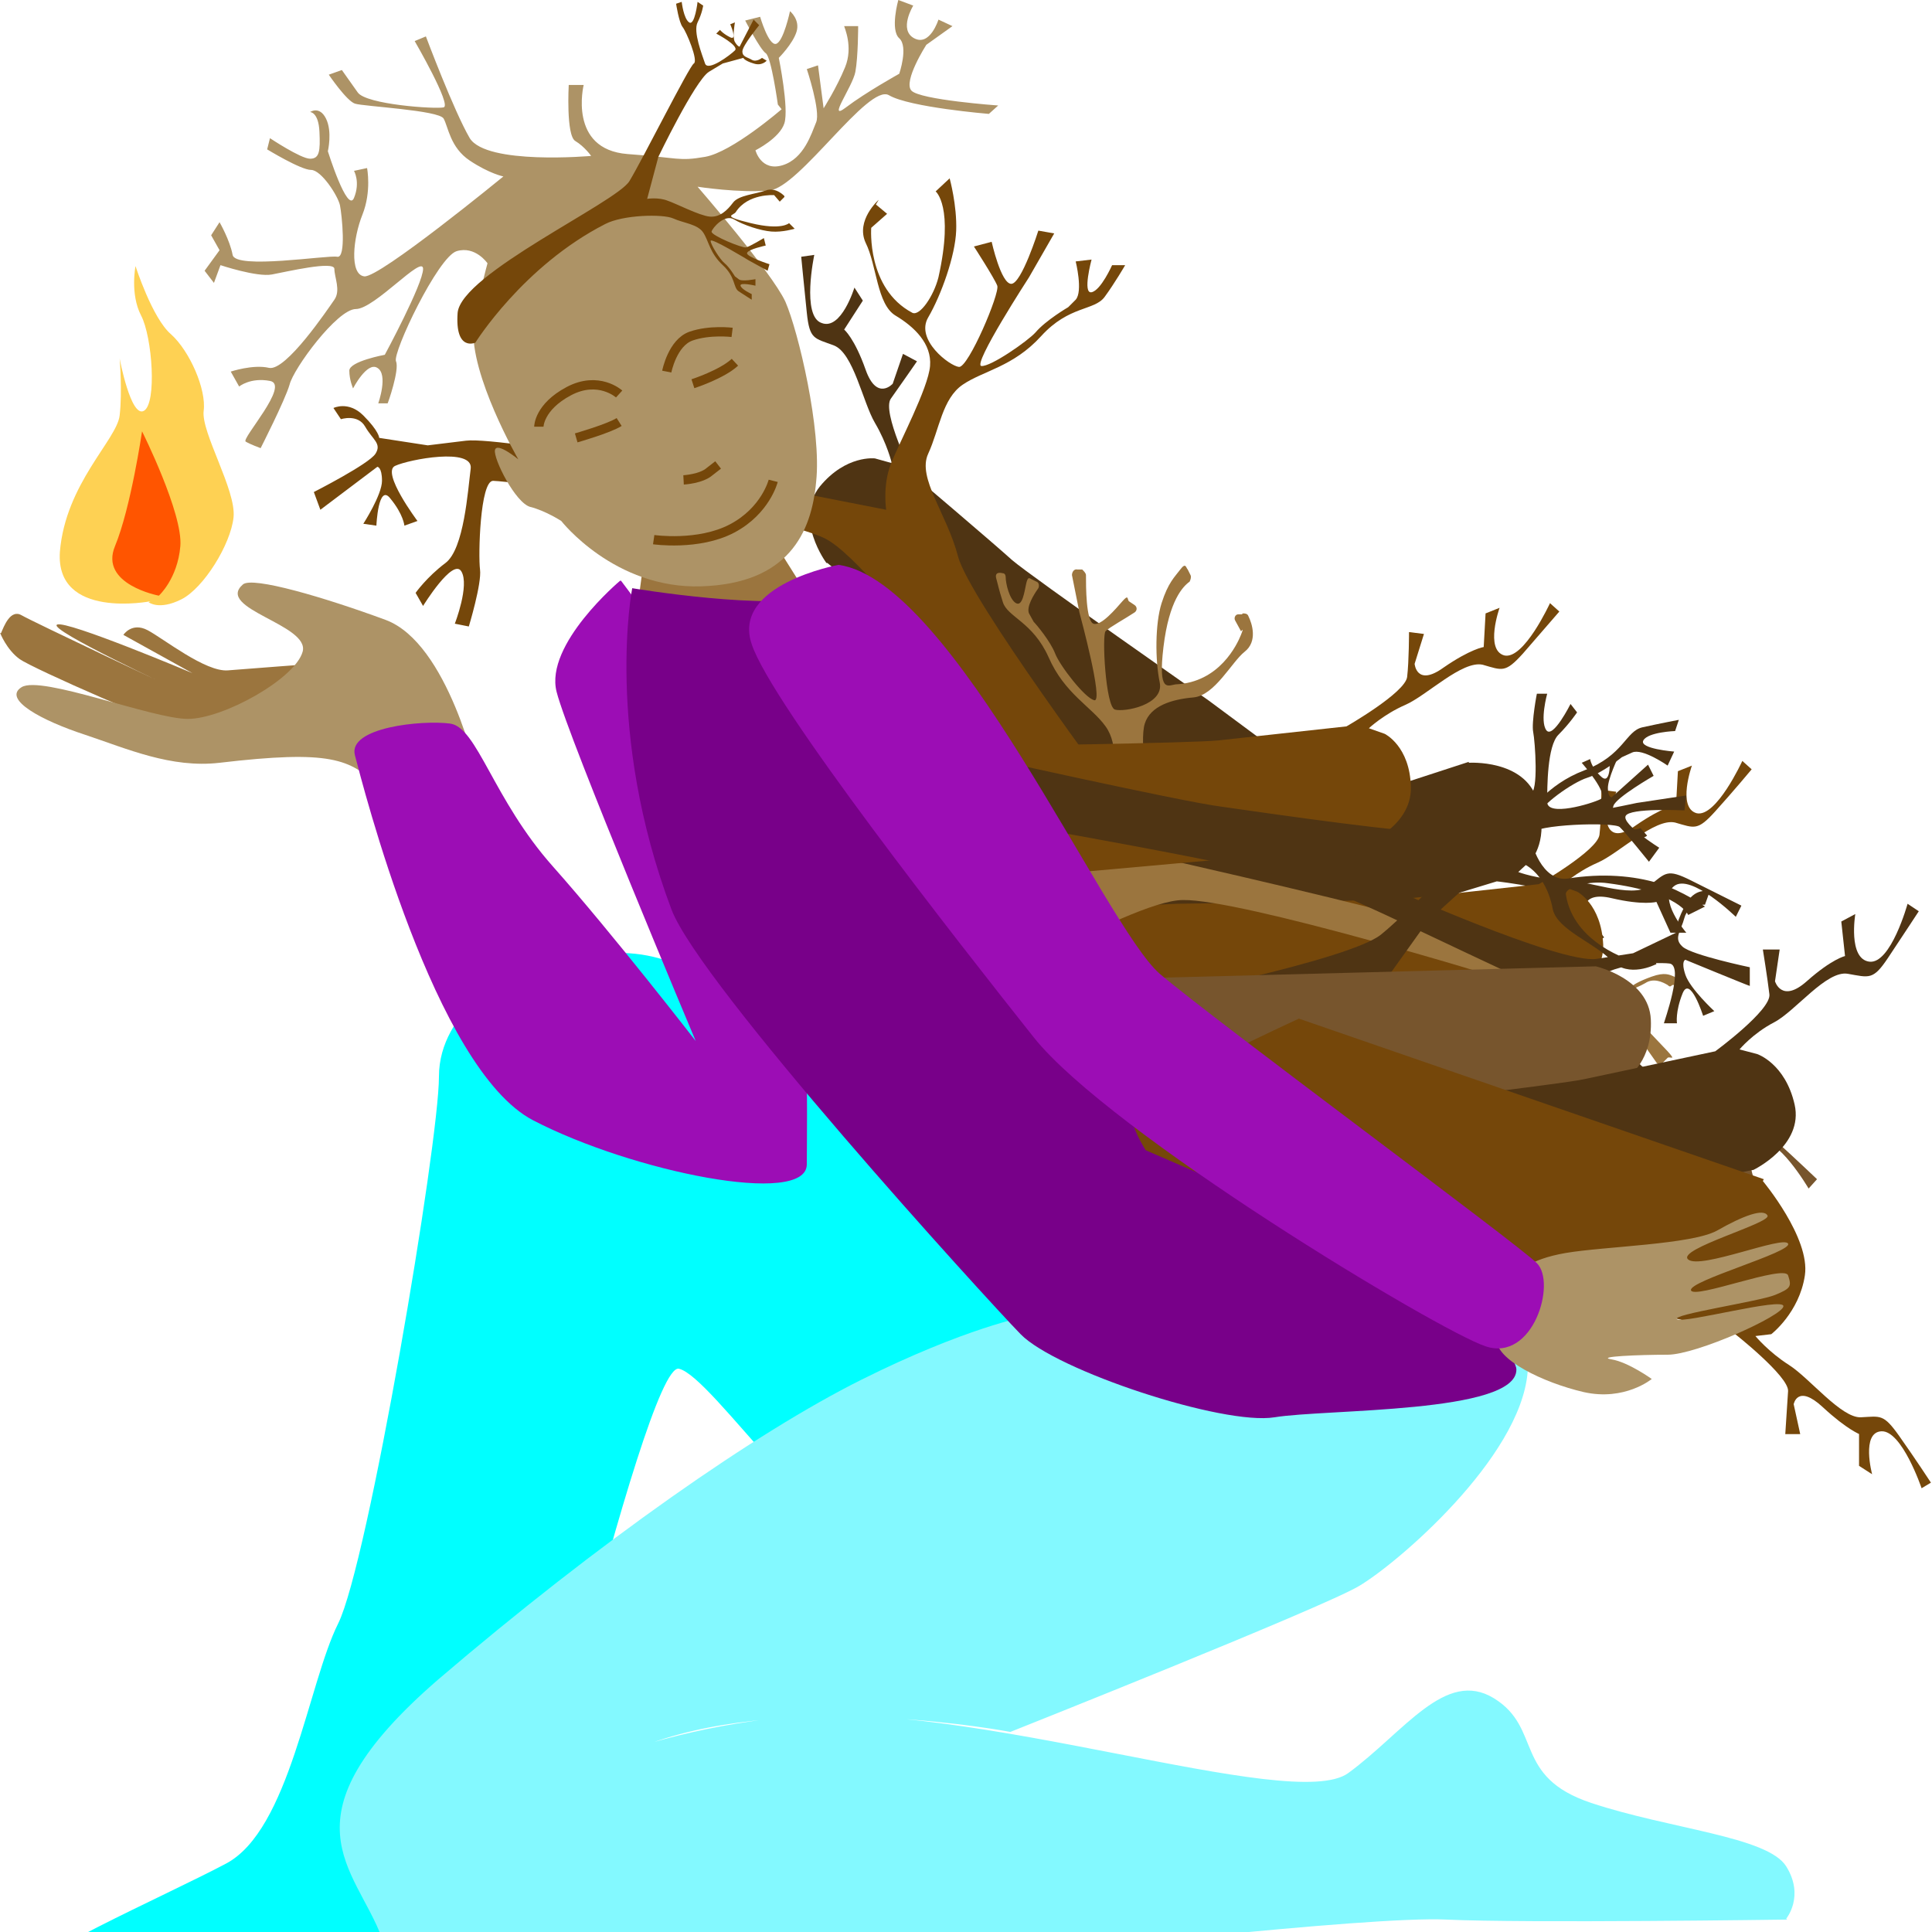
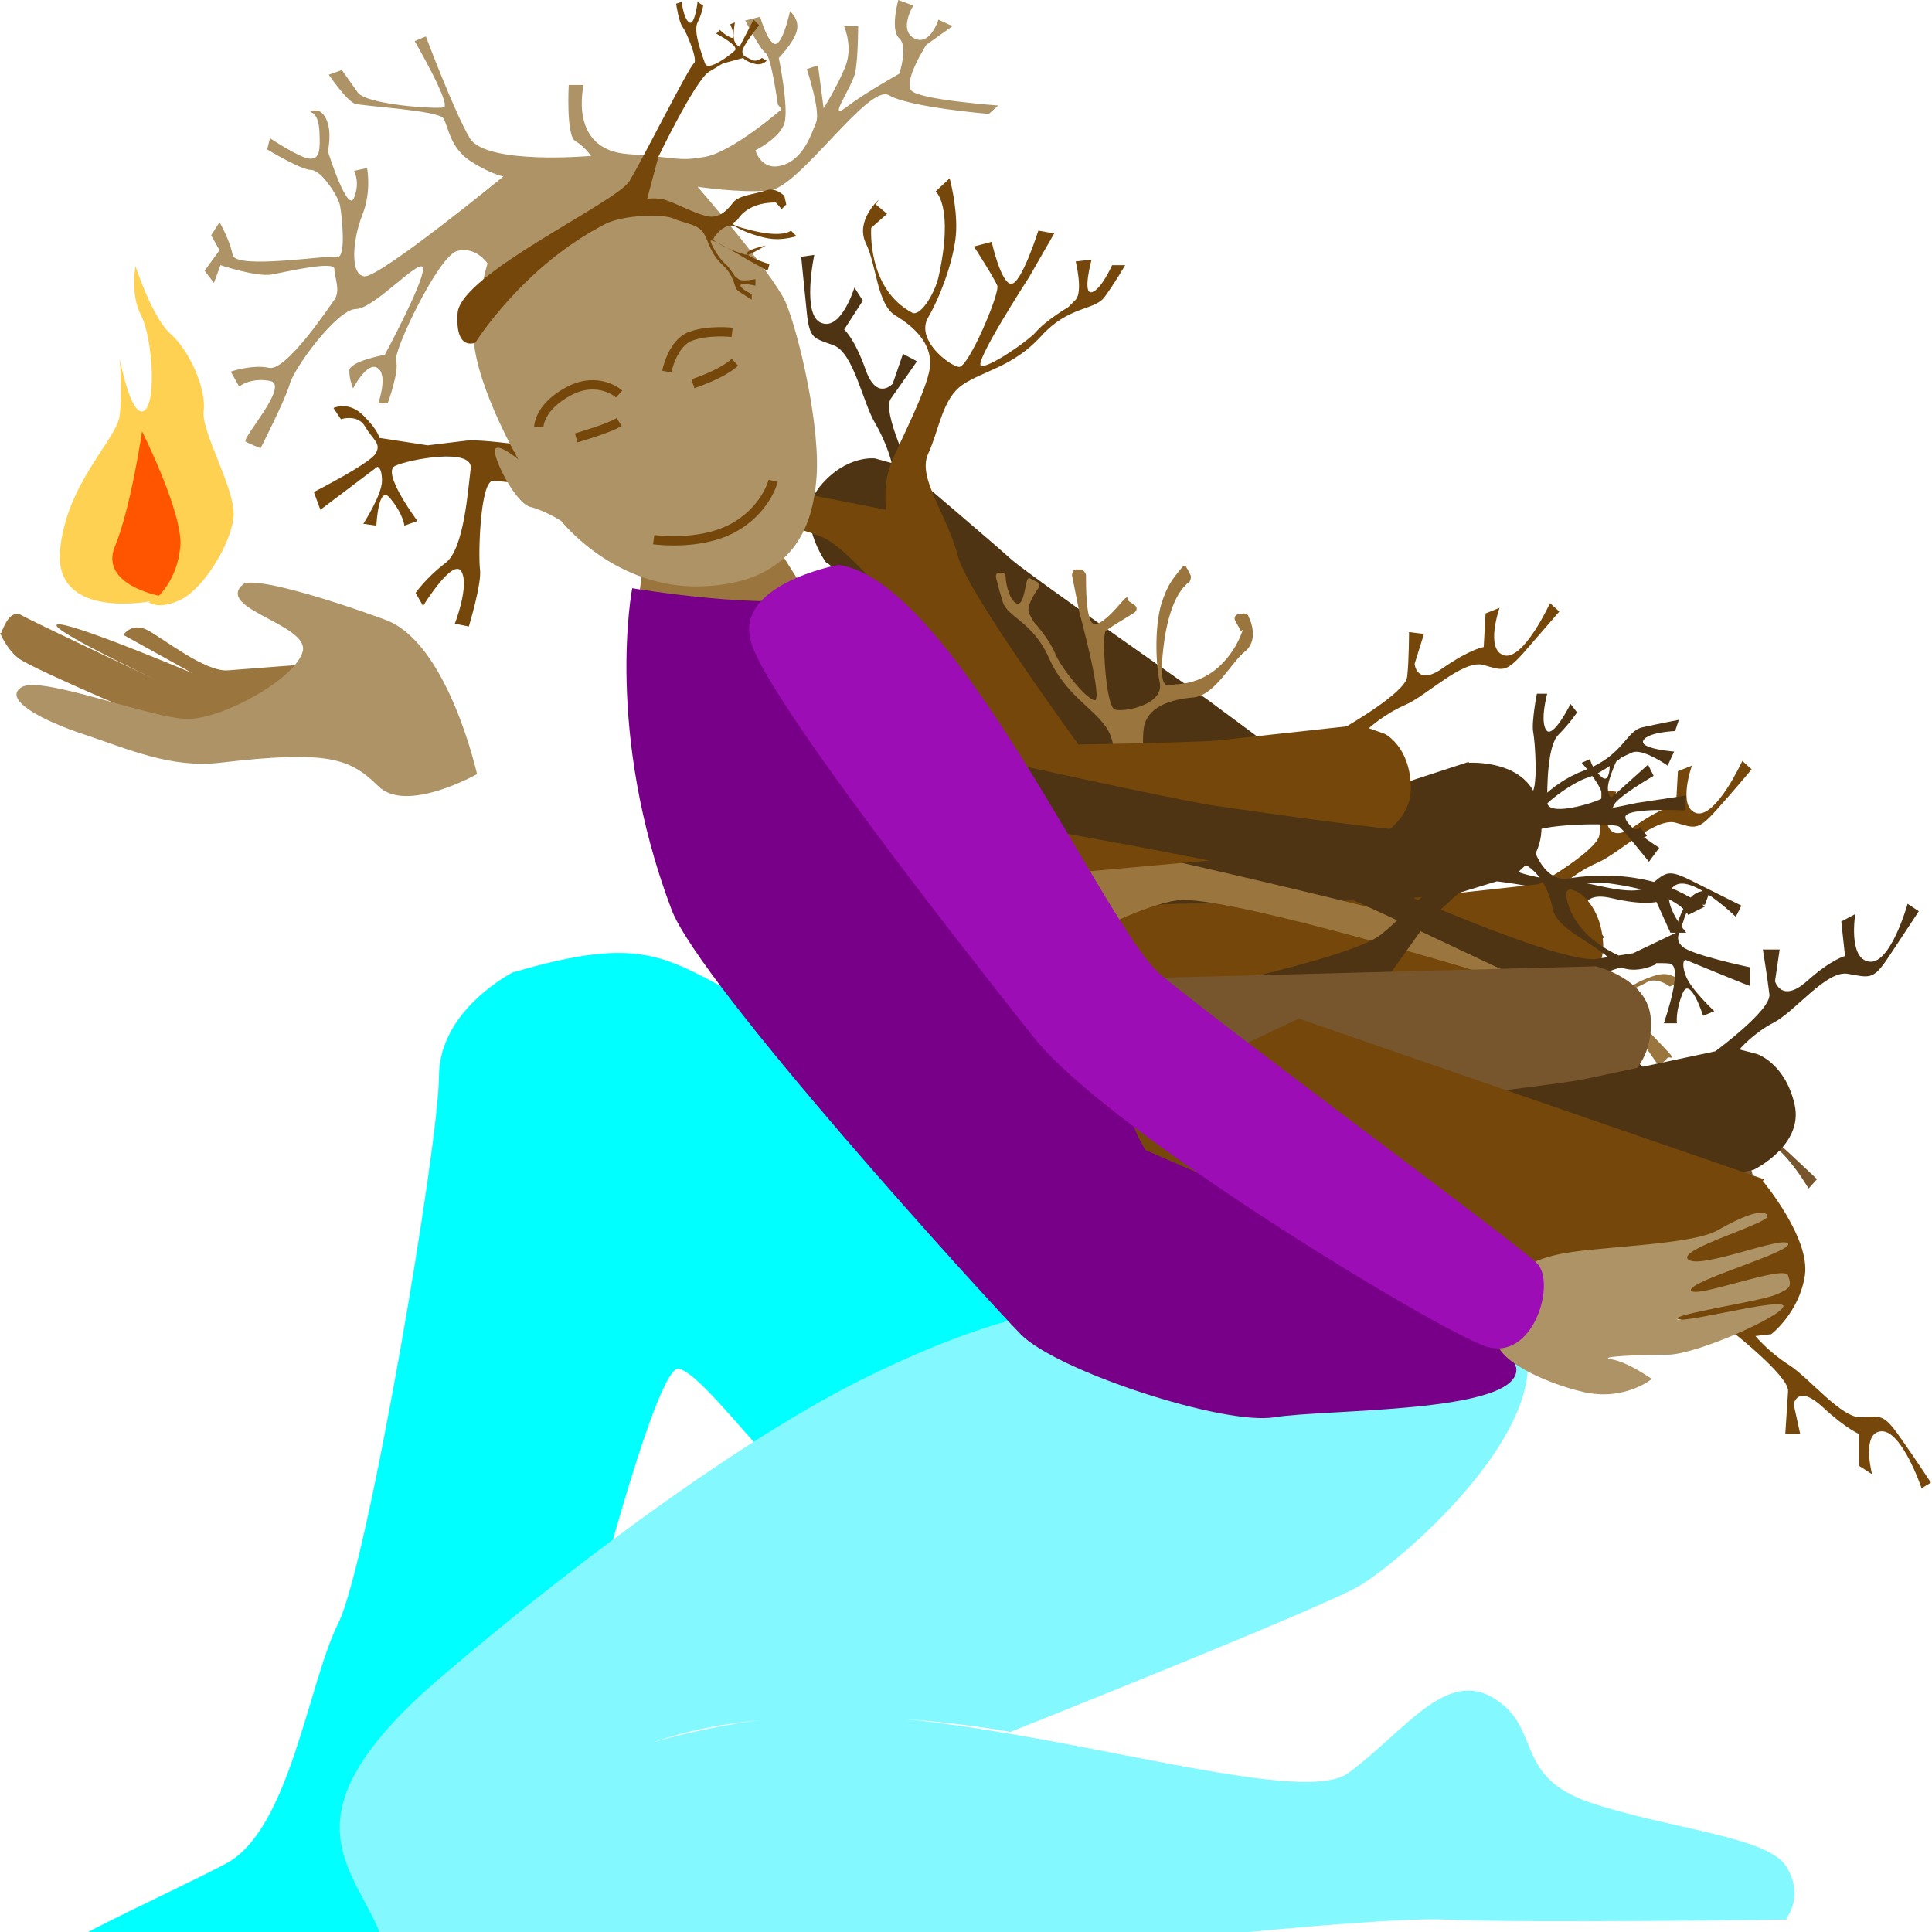
<svg xmlns="http://www.w3.org/2000/svg" id="uuid-65ee783a-1aa0-4219-8de9-759931f40476" width="70" height="70" viewBox="0 0 206.7 206.93">
  <rect x="0" y="0" width="206.7" height="206.93" fill="#FFFFFF" />
  <g id="uuid-80251213-8dd9-4856-b6a0-d9cda8258c33">
    <path d="M54.9,104.1s-8,4-8,11.2-7.6,52.2-10.8,58.6c-3.2,6.4-5.2,22.1-12,25.7s-22.5,10.4-21.3,12,8,2.8,16.8,2c8.8-.8,20.9,2.8,25.3,2s8.8-4,8.8-4c0,0,15.2-65.8,18.9-65,3.6.8,16,20.1,22.5,19.3,6.4-.8,34.5-14.8,30.9-19.3-3.6-4.4-37.9-35.2-46.5-39.7-8.4-4.4-10.8-6.8-24.5-2.8Z" fill="aqua" />
    <path d="M191.3,205.6s-28.1.4-36.5,0c-8.4-.4-42.9,3.6-54.2,4.8-11.2,1.2-28.9-2-39.7-.8-10.8,1.2-17.3,5.6-20.1-2-2.8-7.6-11.2-12.8,6-27.7,17.3-14.8,34.1-26.5,45.3-32.1,11.2-5.6,17.7-6.8,17.7-6.8l7.6-1.2,28.9-9.6s4.4-2.4,10.8,2,7.2,5.6,6.4,14.8c-.8,9.2-14,20.5-18.1,22.9s-37.3,15.6-37.3,15.6c0,0-22.9-4.4-38.5,1.2-11.2,4-15.2,6.8-15.2,6.8,0,0,10-7.6,29.7-9.6,19.7-2,54.2,10.4,60.2,6,6-4.4,10.4-11.2,15.6-8,5.2,3.2,2,8.4,10.4,11.2,8.4,2.8,18.9,3.6,20.9,6.8,2,3.2,0,5.6,0,5.6Z" fill="#83f9ff" />
    <path d="M0,67.8c.3-.7,1-2.6,2.2-1.9s16.9,8.1,16.9,8.1c0,0-14.2-6.6-13.1-7.1,1-.5,14.5,5.2,14.5,5.2l-7.4-4.1s.9-1.4,2.6-.5c1.7.9,6.2,4.5,8.6,4.3s9.2-.7,9.2-.7c0,0-10.4,7.9-13,7.4-2.6-.5-17.1-6.9-18.5-7.9s-2.1-2.8-2.1-2.8Z" fill="#9b753e" />
    <path d="M51,83s-3.1-14.1-9.8-16.6c-6.5-2.4-14.3-4.7-15.3-3.8-3,2.6,7.2,4.3,6.4,7.2s-8.5,7.2-12.3,7.2-15.7-4.7-17.8-3.4c-2.1,1.3,2.2,3.6,6.8,5.1,4.5,1.5,9.2,3.6,14.4,3,11.9-1.4,14-.4,17,2.5,3,3,10.6-1.3,10.6-1.3Z" fill="#ad9366" />
    <path d="M157.2,81.7s5.9-.4,7.3,3.9-.6,6.5-.6,6.5l-1.4,1.3s2.1.8,4.6.8c2.5,0,7.6,2.1,9.4.7,1.8-1.4,1.9-1.9,4.5-.6s5.4,2.7,5.4,2.7l-.6,1.2s-4.8-4.7-6.6-3.3c-1.8,1.4,1.3,5,1.3,5h-1.7s-1.5-3.3-1.5-3.3c0,0-1.4.4-4.8-.4s-2.9,1.6-2.9,1.6l2.1,2.6-1.5.9s-1.2-2.9-1.9-4.5-8.1-2.4-8.1-2.4c0,0-10.8,3.3-13.5,4.1s-23.9,9.6-23.9,9.6l-6.7,2.6s-3.4-1.8-3.5-3.7,13-15.1,13-15.1l31.6-10.3Z" fill="#4f3413" />
    <path d="M166.3,107.5s5.4-1.9,5.3-6.3c-.2-4.4-2.8-5.7-2.8-5.7l-1.7-.6s1.6-1.5,3.9-2.5,6.1-4.8,8.3-4.3c2.1.6,2.4.9,4.3-1.2s3.9-4.5,3.9-4.5l-1-.9s-2.8,6.1-4.9,5.6c-2.1-.6-.5-5.1-.5-5.1l-1.5.6-.2,3.6s-1.4.2-4.3,2.2c-2.9,2.1-3.1-.4-3.1-.4l1-3.2-1.6-.2s0,3.1-.2,4.8-6.5,5.3-6.5,5.3c0,0-10.9,1.2-13.7,1.5-2.7.3-25,.6-25,.6l-7,.3s-2.5,2.9-1.9,4.7,16.9,8.7,16.9,8.7l32.3-2.9Z" fill="#75470a" />
    <path d="M86.1,63.3l-3.9-6.2-13.4,3.2-.6,4.5s15.7.6,17.9-1.5Z" fill="#9b753e" />
    <path d="M88.4,60.3s-3.5-4.7-.7-8.2c2.8-3.4,5.9-3,5.9-3l1.8.5s-.5-2.1-1.8-4.3-2.3-7.5-4.4-8.3c-2.1-.8-2.6-.6-2.9-3.5-.3-2.9-.6-6-.6-6l1.4-.2s-1.4,6.6.8,7.3c2.1.8,3.5-3.8,3.5-3.8l.9,1.4-2,3.1s1.1.9,2.3,4.3c1.2,3.4,2.9,1.5,2.9,1.5l1.1-3.2,1.5.8s-1.8,2.6-2.8,4,2.3,8.1,2.3,8.1c0,0,8.6,7.3,10.7,9.2,2.1,1.8,21,15,21,15l5.8,4.3s.3,3.8-1.2,4.9-19.7-2.8-19.7-2.8l-25.7-21.1Z" fill="#4f3413" />
    <path d="M94,21.4s-2.5,2.2-1.4,4.6c1.2,2.4,1.2,6.6,3.2,7.8s3.9,3,3.7,5.4-3.3,8.2-4.2,10.5-.5,4.9-.5,4.9l-11.2-2.2s-29.7-5.7-33.8-5.2l-4.1.5-5.2-.8s0-.7-1.7-2.4c-1.6-1.6-3.2-.8-3.2-.8l.8,1.2s1.8-.6,2.6.8,1.8,1.8,1.1,2.9-6.6,4.1-6.6,4.1l.7,1.9,6.1-4.6s.5,0,.5,1.5-2,4.6-2,4.6l1.4.2s.2-4.6,1.5-2.9c1.4,1.7,1.5,2.9,1.5,2.9l1.4-.5s-3.9-5.2-2.4-5.9,8.4-2,8.1.3-.7,8.6-2.7,10.1-3.2,3.2-3.2,3.2l.8,1.4s3.2-5.2,4.1-3.7-.7,5.6-.7,5.6l1.5.3s1.4-4.6,1.2-6.1,0-9.5,1.4-9.5,29.9,3.3,35.6,6.2c5.7,2.9,23.5,28.5,23.5,28.5l7.8-.7s-15.9-21.3-17.1-25.9c-1.2-4.6-4.4-8.4-3.2-11s1.5-5.9,3.7-7.4,5.4-1.9,8.4-5.2,5.7-2.7,6.8-4.2,2.2-3.4,2.2-3.4h-1.4s-1.2,2.7-2.2,2.9,0-3.5,0-3.5l-1.7.2s.8,3.2,0,4.1l-.8.8s-2.4,1.4-3.5,2.7c-.8.9-4.8,3.7-5.8,3.6s5.1-9.5,5.1-9.5l2.7-4.7-1.7-.3s-1.8,5.7-2.9,5.7-2.1-4.5-2.1-4.5l-1.9.5s2.2,3.4,2.5,4.2-3.1,8.8-4.1,8.7-4.7-2.9-3.3-5.3,2.9-6.6,3-9.3-.7-5.6-.7-5.6l-1.5,1.4s2,1.6.3,9.2c-.5,2-2,4.2-2.8,3.8-4.9-2.6-4.4-9.1-4.4-9.1l1.7-1.5-1.2-1Z" fill="#75470a" />
    <path d="M133,65.7c.2,0,.5,0,.6.3.4.8,1,2.7-.4,3.8s-3.2,4.7-5.5,4.9-4.6.9-5.2,2.8.4,7.8.5,9.8-.5,2.8-.8,3.5,0,.6.3.7l10.4,2.4s29.4,6.8,32.9,8.8l3.5,1.9s0,0,.1,0l4.8,1.2c.2,0,.3,0,.4-.1.2-.2.8-.6,2.2-1.1s1.9-.2,2.4,0,.4.7,0,.9h-.2c-.2.2-.3.2-.5,0-.5-.3-1.5-.8-2.4-.2-1.2.7-2.2.7-2,1.9s3.4,4.3,4.4,5.4.2.5,0,.7l-.5.5c-.2.2-.6.2-.7,0l-3.6-5.1c-.2-.3-.6-.3-.8,0s-.3.4-.4.7c-.3.8,0,2.5.2,3.6s-.3.7-.6.6h0c-.3,0-.4-.3-.3-.6.3-1,.8-3-.6-2.4s-1.7,1-2.1,1.3-.5.2-.7,0h-.2c-.3-.4-.2-.8,0-.9,1.4-.7,4.4-2.6,3.5-3.4s-7.1-4.8-7.6-2.8-2.2,7.1-.8,9,1.6,2.7,1.8,3.4,0,.5-.2.6l-.3.2c-.3.2-.6,0-.7-.3-.4-1.4-1.4-4.5-2.4-3.8-1,.7-1.2,3-1.2,4.1s-.3.5-.6.5h-.5c-.2-.2-.4-.4-.4-.6,0-1.1.3-3.9.9-4.8s3.1-7.5,1.8-8-28.7-8.8-34.9-8.7c-5.9,0-26.2,12.8-30.8,13.3-4.6.5-6.7-2.5-6.3-3.8,1.4-4.3,21.1-10.7,23.3-13.4,2.6-3.1,6.8-5,6.5-7.4-.3-2.5.5-5.2-1-7.3s-4.4-3.5-6.1-7.4c-1.7-3.8-4.4-4.3-4.9-5.9s-.5-1.8-.7-2.5.3-.7.7-.6h0c.2,0,.3.2.3.4,0,.7.4,2.4,1.1,2.8s.9-1.2,1.1-2.1.4-.5.7-.4l.4.2c.3.1.3.5.2.7-.5.7-1.3,2-1,2.7l.5.9s0,0,0,0c.3.3,1.8,2.1,2.3,3.4s3.2,4.8,4.2,5-1.5-9-1.6-9.4,0,0,0,0l-.8-4c0-.3.2-.7.6-.6h.5c.2.2.4.4.4.6,0,1.2,0,4.9.8,5.2s2.4-1.6,3.1-2.4.5-.2.7,0l.6.4c.3.2.3.6,0,.8-.9.6-2.7,1.6-3.1,2s0,8.1,1,8.4,5.3-.5,4.8-2.9-.5-6.3.2-8.5,1.4-2.8,2-3.6.6-.2.8,0l.3.6c.1.2,0,.5-.1.7-.7.5-2.2,2-2.8,7s.5,4.1,1.3,4c4.7-.2,6.6-4.3,7-5.3s0-.3,0-.4l-.6-1.1c-.2-.3,0-.7.3-.7h.4Z" fill="#9b753e" />
    <path d="M145.7,90.6s5.4-1.9,5.3-6.3-2.8-5.7-2.8-5.7l-1.7-.6s1.6-1.5,3.9-2.5,6.1-4.8,8.3-4.3c2.1.6,2.4.9,4.3-1.2,1.9-2.2,3.9-4.5,3.9-4.5l-1-.9s-2.8,6.1-4.9,5.6c-2.1-.6-.5-5.1-.5-5.1l-1.5.6-.2,3.6s-1.4.2-4.3,2.2c-2.9,2.1-3.1-.4-3.1-.4l1-3.2-1.6-.2s0,3.1-.2,4.8-6.5,5.3-6.5,5.3c0,0-10.9,1.2-13.7,1.5s-25,.6-25,.6l-7,.3s-2.5,2.9-1.9,4.7,16.9,8.7,16.9,8.7l32.3-2.9Z" fill="#75470a" />
    <path d="M177.2,103.3s-2.9,1.5-4.7-.4-5.8-3.3-6.3-5.5c-.4-2.2-1.6-4.5-3.9-5.2s-8.8.1-11.2.2-9.1-1.3-9.1-1.3l6.1,3.7s18.9,8.5,22.8,7.9l3.9-.6,4.6-2.2s-.2-.6.9-2.8,2.7-1.6,2.7-1.6l-.5,1.4s-1.8-.1-2.2,1.4-1.2,2.2-.2,3.1,7.2,2.2,7.2,2.2v2c-.1,0-6.9-2.8-6.9-2.8,0,0-.5.1,0,1.6s3.1,3.9,3.1,3.9l-1.2.5s-1.4-4.4-2.2-2.4c-.8,2-.6,3.2-.6,3.2h-1.4c0-.1,2.2-6.2.6-6.4s-8.3.2-7.4,2.4,2.9,8.1,5.2,9.1,3.8,2.3,3.8,2.3l-.4,1.5s-4.4-4.2-4.7-2.5,2.1,5.2,2.1,5.2l-1.3.7s-2.5-4-2.7-5.6-2.5-9.1-3.8-8.8-22.3-10.4-28.1-12.5-36.3-7.3-36.3-7.3l-1.7-7s22.7,5.1,27.3,5.7c6.3.9,20.2,2.9,23,2.7,2.8-.2,6.1.7,8.2-.8,2.1-1.4,3.5-4.2,7.7-5.8s4.4-4.2,6.2-4.6c1.8-.4,3.9-.8,3.9-.8l-.4,1.2s-2.9.1-3.4,1,3.3,1.2,3.3,1.2l-.7,1.5s-2.7-1.9-3.8-1.4l-1.1.5s-2.1,1.7-3.7,2.2-5.1,3-5.2,4,10.5-1.3,10.5-1.3l5.3-.8-.2,1.6s-5.9-.3-6.3.6,3.6,3.4,3.6,3.4l-1.1,1.5s-2.5-3.1-3.1-3.7-9.3-.3-9.5.7,1.2,5.2,3.9,4.8c3.7-.6,7.1-.3,9.7.5,2.6.8,5,2.5,5,2.5l-1.8.9s-.9-2.4-8.6-3.4c-2-.3-4.6.4-4.5,1.2.8,5.3,7.1,7.1,7.1,7.1l2-1,.6,1.4Z" fill="#4f3413" />
-     <path d="M66.3,62.2s-8.1,6.8-6.8,11.9,14.9,37.4,14.9,37.4c0,0-8.9-11.5-15.3-18.7-6.4-7.2-8.1-14.9-11-15.3-3-.4-11,.4-10.2,3.4s8.5,33.6,19.1,39.1c10.6,5.5,29.3,9.3,29.3,4.7s.4-21.2-2.1-31.9c-2.5-10.6-17.8-30.6-17.8-30.6Z" fill="#9c0db5" />
    <path d="M67.6,63s-3,15.3,4.2,34.4c3,8,33.6,41.6,37.4,45.5s21.7,9.8,27.2,8.9,25.9-.4,25.9-5.1-42.1-36.5-48.4-47.2c-6.4-10.6-20.4-37.4-25.9-35.7s-20.4-.8-20.4-.8Z" fill="#780089" />
    <path d="M170.7,113.1s-.8-2.1-2.7-2c-1.9.1-4.8-1-6.1,0s-3.1,1.6-4.6.9-4.7-4.2-5.9-5.3-3.2-1.6-3.2-1.6l4.5-6.3s10.8-10.2,13.5-10.8l2.8-.6,3.7.2s0,.5,1.4,1.6,2.2.3,2.2.3l-.7-.8s-1.2.5-1.9-.4-1.3-1.1-1-2,4.3-3.2,4.3-3.2l-.6-1.2-3.9,3.5s-.4,0-.4-1,1.1-3.3,1.1-3.3h-.9s.2,3.1-.9,2.1-1.2-1.9-1.2-1.9l-.9.4s3,3.4,2,3.9-5.7,1.9-5.7.3,0-6,1.2-7.2,2-2.4,2-2.4l-.7-.9s-1.9,3.8-2.6,2.8.1-3.9.1-3.9h-1.1c0-.1-.6,3.1-.4,4.1s.6,6.5-.3,6.6-12.5,12.3-16,15.1-25.5,7.1-25.5,7.1l-1.6,5s18.6-4.2,22-3.8c3.4.5,6.9-.5,8.3.9,1.4,1.4,3.6,2.5,4,4.2.4,1.7-.2,3.8,1.3,6.6,1.5,2.7.3,4.2,1,5.3s1.7,2.2,1.7,2.2l.4-.8s-1.5-1.4-1.4-2.1,2.4.9,2.4.9l.3-1.1s-2.4-.3-2.7-1.1l-.3-.7s-.3-1.9-.9-2.9-1.3-3.9-.9-4.5,5,5.6,5,5.6l2.5,2.9.7-1s-3.3-2.6-3.1-3.2,3.6,0,3.6,0l.2-1.3s-2.9.5-3.5.5-5.1-4.2-4.8-4.8,3.2-2.1,4.5-.7c1.7,2,3.7,3.5,5.5,4.3s3.9,1,3.9,1l-.5-1.3s-1.6.8-6.3-2.2c-1.2-.8-2.3-2.3-1.8-2.7,3.1-2.4,7.4-.4,7.4-.4l.5,1.5,1-.5Z" fill="#4f3413" />
    <path d="M170.8,103.5s5.7,1.3,5.9,5.7-2.4,6.1-2.4,6.1l-1.7.9s1.8,1.3,4.2,2c2.4.7,6.7,4.1,8.8,3.3s2.3-1.3,4.5.7c2.2,2,4.4,4.1,4.4,4.1l-.9,1s-3.4-5.8-5.4-5,0,5.2,0,5.2l-1.6-.4-.6-3.6s-1.4,0-4.5-1.7c-3.1-1.7-3.2.8-3.2.8l1.3,3.1-1.6.4s-.4-3.2-.6-4.8-7.1-4.6-7.1-4.6l-14,.2c-2.8,0-25.5,2.6-25.5,2.6l-7.2.6s-2.8-2.7-2.3-4.5-4-10.7-4-10.7l53.5-1.4Z" fill="#77552d" />
    <path d="M187.7,125.3s5.4-2.6,4.4-7c-1-4.4-4-5.4-4-5.4l-1.9-.5s1.4-1.7,3.7-2.9,5.6-5.6,7.9-5.2,2.7.7,4.3-1.7,3.3-5,3.3-5l-1.2-.8s-1.8,6.5-4.1,6.2-1.5-5.1-1.5-5.1l-1.5.8.4,3.7s-1.4.3-4.1,2.7c-2.7,2.4-3.4,0-3.4,0l.5-3.4h-1.8c0,0,.5,3.1.7,4.8s-5.8,6.1-5.8,6.1c0,0-11.3,2.4-14.1,3-2.8.6-26.2,3.3-26.2,3.3l-7.3,1s-2,3.2-1.1,4.9c.9,1.7,19.4,7,19.4,7l33.4-6.5Z" fill="#4f3413" />
    <path d="M188.7,126.5s5.1,6.1,4.5,10.1c-.6,4-3.6,6.3-3.6,6.3l-1.7.2s1.4,1.7,3.6,3.1c2.2,1.4,5.6,5.7,7.7,5.6s2.4-.4,4.1,2,3.4,5,3.4,5l-1,.6s-2.1-6.2-4.3-6.1-1,4.6-1,4.6l-1.4-.9v-3.4c.1,0-1.2-.4-3.9-2.9s-3.1-.3-3.1-.3l.7,3.2h-1.6c0-.1.2-3,.3-4.6s-5.9-6.3-5.9-6.3c0,0-13.5-3.2-16.1-4.1s-24.4-5.7-24.4-5.7l-22.4-9.7s-2.1-3.2-1.4-4.7,17.8-9.4,17.8-9.4l49.8,17.2Z" fill="#75470a" />
    <path d="M162.6,136.3s.9-1.4,5-2.1c4.1-.7,13.5-.9,16.2-2.4,2.8-1.6,5-2.4,5.4-1.6s-9.8,3.6-8.5,4.7,10.2-2.6,10.7-1.7-10.7,4-10.4,5,10-2.8,10.4-1.6.3,1.4-1.4,2.1c-1.7.7-11.2,2.1-10.5,2.6s11.4-2.4,11.4-1.4-9.3,5.2-12.4,5.2-7.8.2-6,.5,4.3,2.1,4.3,2.1c0,0-2.9,2.4-7.3,1.4-4.3-1-9.5-3.5-9.3-5.7s2.4-7.1,2.4-7.1Z" fill="#ad9366" />
    <path d="M89.7,60.5s-11.5,2.1-9.3,8.5c2.1,6.4,22.1,31.9,30.2,42.1,8.1,10.2,43.3,31.4,48.4,33.1,5.1,1.7,7.6-6.8,5.5-8.9s-34.4-25.9-40.4-31c-5.9-5.1-22.1-42.1-34.4-43.8Z" fill="#9c0db5" />
    <path d="M83.6,11.7s-5.3,4.6-8.2,5.1c-2.9.5-2.7.1-8.3-.3-6.4-.5-4.7-7.4-4.7-7.4h-1.6s-.3,5.4.7,6,1.7,1.6,1.7,1.6c0,0-11.2,1-13-1.9-1.7-2.9-4.7-10.9-4.7-10.9l-1.2.5s4,6.9,3.1,7.1-8.3-.3-9.2-1.6l-1.7-2.4-1.4.5s1.9,2.8,2.8,3.1,9,.7,9.5,1.6.7,3.1,2.8,4.5c2.1,1.4,3.6,1.7,3.6,1.7,0,0-13.3,10.9-14.9,10.7-1.6-.2-1.2-4.1-.2-6.6s.5-5,.5-5l-1.4.3s.7,1.2,0,2.9-2.8-5-2.8-5c0,0,.5-2.1-.2-3.5s-1.7-.7-1.7-.7c0,0,.9,0,1,2.1s0,2.9-1,2.9-4.3-2.2-4.3-2.2l-.3,1.2s3.6,2.2,4.7,2.2,2.9,2.8,3.1,3.8.7,5.7-.3,5.5c-1-.2-10.9,1.4-11.2-.2s-1.4-3.5-1.4-3.5l-.9,1.4.9,1.6-1.6,2.2,1,1.3.7-1.9s3.9,1.3,5.5,1,6.7-1.5,6.7-.6.7,2.3,0,3.3-5.2,7.7-7,7.3c-1.7-.4-4.1.4-4.1.4l.9,1.6s1.2-1,3.3-.6c2.2.4-3.1,6.2-2.6,6.5s1.6.7,1.6.7c0,0,2.6-5.1,3.1-6.8.4-1.7,5.1-8.1,7.1-8.1s7.2-5.9,7.2-4.3-4.1,9.2-4.1,9.2c0,0-3.8.7-3.8,1.7s.4,1.9.4,1.9c0,0,1.5-2.9,2.6-2.2,1.2.7.1,3.8.1,3.8h1c0,.1,1.3-3.6.9-4.5s4.5-11.2,6.5-11.8c2-.6,3.3,1.3,3.3,1.3,0,0-1.2,4.4-1.5,6.8-.4,5.2,4.8,14.2,4.8,14.2,0,0-2.3-1.9-2.5-1s2.2,5.7,3.8,6.1c1.6.4,3.3,1.5,3.3,1.5,0,0,5.7,7.3,15,7,9.3-.3,11.8-5.7,12.3-11.2.6-5.5-1.9-16.1-3.3-19.3-1.5-3.2-9.4-12.3-9.4-12.3,0,0,4.5.7,7.7.4s10.6-11.5,12.8-10.2,10.7,2,10.7,2l1-.9s-8.4-.6-9.3-1.6,1.6-4.9,1.6-4.9l2.8-2-1.5-.7s-.9,2.9-2.6,2c-1.7-.9-.1-3.5-.1-3.5l-1.6-.6s-.9,3.2.1,4.1,0,3.8,0,3.8c0,0-3.6,2-5.7,3.6s.7-2.2,1-3.8.3-4.9.3-4.9h-1.5c0,.1,1,2.2.1,4.4s-2.3,4.4-2.3,4.4l-.6-4.6-1.2.4s1.5,4.5,1,5.7-1.3,3.9-3.6,4.6c-2.3.7-2.9-1.6-2.9-1.6,0,0,2.6-1.3,3.1-2.9s-.6-7-.6-7c0,0,1.5-1.5,1.9-2.8s-.7-2.2-.7-2.2c0,0-.7,3.3-1.5,3.5s-1.7-2.9-1.7-2.9l-1.6.4s1.6,3.1,2.2,3.5,1.3,5.5,1.3,5.5Z" fill="#ad9366" />
    <path d="M69.9,57.8s4.8.7,8.4-1.2c3.6-1.9,4.4-5.1,4.4-5.1" fill="none" stroke="#75470a" stroke-miterlimit="10" />
-     <path d="M73.1,51.4s1.9-.1,2.8-.9l.9-.7" fill="none" stroke="#75470a" stroke-miterlimit="10" />
    <path d="M74.1,41.1s3.1-1,4.5-2.3" fill="none" stroke="#75470a" stroke-miterlimit="10" />
    <path d="M61.6,46.9s3.5-1,4.6-1.7" fill="none" stroke="#75470a" stroke-miterlimit="10" />
    <path d="M71.3,39.8s.6-3.1,2.6-3.8c2-.7,4.4-.4,4.4-.4" fill="none" stroke="#75470a" stroke-miterlimit="10" />
    <path d="M66.2,42.2s-2.2-2-5.4-.3-3.2,3.8-3.2,3.8" fill="none" stroke="#75470a" stroke-miterlimit="10" />
    <path d="M16,64.4s-10.2,2-9.7-5.3c.6-7.3,6.1-12,6.4-14.6s0-6.1,0-6.1c0,0,1.2,6.4,2.6,5.6s.9-7.9-.3-10.2c-1.2-2.3-.6-5.3-.6-5.3,0,0,1.8,5.6,3.8,7.3,2,1.8,3.8,5.9,3.5,8.2s3.5,8.5,3.2,11.4-3.2,7.6-5.6,8.8-3.5.3-3.5.3Z" fill="#fed153" />
    <path d="M16.9,63.8s-6.4-1.2-4.7-5.3,2.9-12.3,2.9-12.3c0,0,4.4,8.8,4.1,12.3s-2.3,5.3-2.3,5.3Z" fill="#f50" />
-     <path d="M83.9,21s-.9-1-2-.6-2.9.5-3.5,1.3-1.4,1.6-2.5,1.5-3.6-1.4-4.5-1.7c-1-.4-2.2-.2-2.2-.2l1.2-4.5s3.9-8.1,5.4-9.1l1.5-.9,2.2-.6s.1.3,1.1.6c.9.3,1.4-.3,1.4-.3l-.5-.3s-.6.5-1.1.2-1-.3-1-.9,1.8-2.8,1.8-2.8l-.6-.6-1.5,2.9s-.2,0-.5-.5,0-2.1,0-2.1l-.5.2s.8,1.8,0,1.4-1.1-.8-1.1-.8l-.4.4s2.5,1.3,2,1.8-2.9,2.3-3.2,1.4-1.3-3.4-.8-4.4.6-1.8.6-1.8l-.6-.4s-.3,2.6-.9,2.2-.8-2.2-.8-2.2l-.6.2s.3,2,.7,2.5,1.7,3.6,1.2,3.9-5.5,10.3-6.9,12.6-18,9.9-18.4,14.1c-.3,4.2,1.9,3.2,1.9,3.2,0,0,5.1-8.2,13.9-12.7,1.9-1,6.2-1.1,7.3-.6s2.6.6,3.2,1.5.7,2.2,2.1,3.5,1.1,2.4,1.7,2.8,1.4.9,1.4.9v-.6s-1.1-.5-1.2-.9,1.6,0,1.6,0v-.7s-1.5.3-1.8,0l-.4-.3s-.6-1-1.1-1.4-1.5-2-1.5-2.4,4.1,2.1,4.1,2.1l2,1.1.2-.7s-2.5-.8-2.4-1.2,2-.8,2-.8l-.2-.8s-1.5.9-1.9,1-3.8-1.3-3.7-1.7,1.4-1.9,2.4-1.3,2.8,1.2,4,1.3,2.5-.3,2.5-.3l-.6-.6s-.8.8-4.1,0-1.8-.8-1.6-1.2c1.3-2,4.1-1.8,4.1-1.8l.6.7.5-.5Z" fill="#75470a" />
+     <path d="M83.9,21s-.9-1-2-.6-2.9.5-3.5,1.3-1.4,1.6-2.5,1.5-3.6-1.4-4.5-1.7c-1-.4-2.2-.2-2.2-.2l1.2-4.5s3.9-8.1,5.4-9.1l1.5-.9,2.2-.6s.1.3,1.1.6c.9.3,1.4-.3,1.4-.3l-.5-.3s-.6.5-1.1.2-1-.3-1-.9,1.8-2.8,1.8-2.8l-.6-.6-1.5,2.9s-.2,0-.5-.5,0-2.1,0-2.1l-.5.2s.8,1.8,0,1.4-1.1-.8-1.1-.8l-.4.4s2.5,1.3,2,1.8-2.9,2.3-3.2,1.4-1.3-3.4-.8-4.4.6-1.8.6-1.8l-.6-.4s-.3,2.6-.9,2.2-.8-2.2-.8-2.2l-.6.2s.3,2,.7,2.5,1.7,3.6,1.2,3.9-5.5,10.3-6.9,12.6-18,9.9-18.4,14.1c-.3,4.2,1.9,3.2,1.9,3.2,0,0,5.1-8.2,13.9-12.7,1.9-1,6.2-1.1,7.3-.6s2.6.6,3.2,1.5.7,2.2,2.1,3.5,1.1,2.4,1.7,2.8,1.4.9,1.4.9v-.6s-1.1-.5-1.2-.9,1.6,0,1.6,0v-.7s-1.5.3-1.8,0l-.4-.3s-.6-1-1.1-1.4-1.5-2-1.5-2.4,4.1,2.1,4.1,2.1l2,1.1.2-.7s-2.5-.8-2.4-1.2,2-.8,2-.8s-1.5.9-1.9,1-3.8-1.3-3.7-1.7,1.4-1.9,2.4-1.3,2.8,1.2,4,1.3,2.5-.3,2.5-.3l-.6-.6s-.8.8-4.1,0-1.8-.8-1.6-1.2c1.3-2,4.1-1.8,4.1-1.8l.6.7.5-.5Z" fill="#75470a" />
  </g>
</svg>